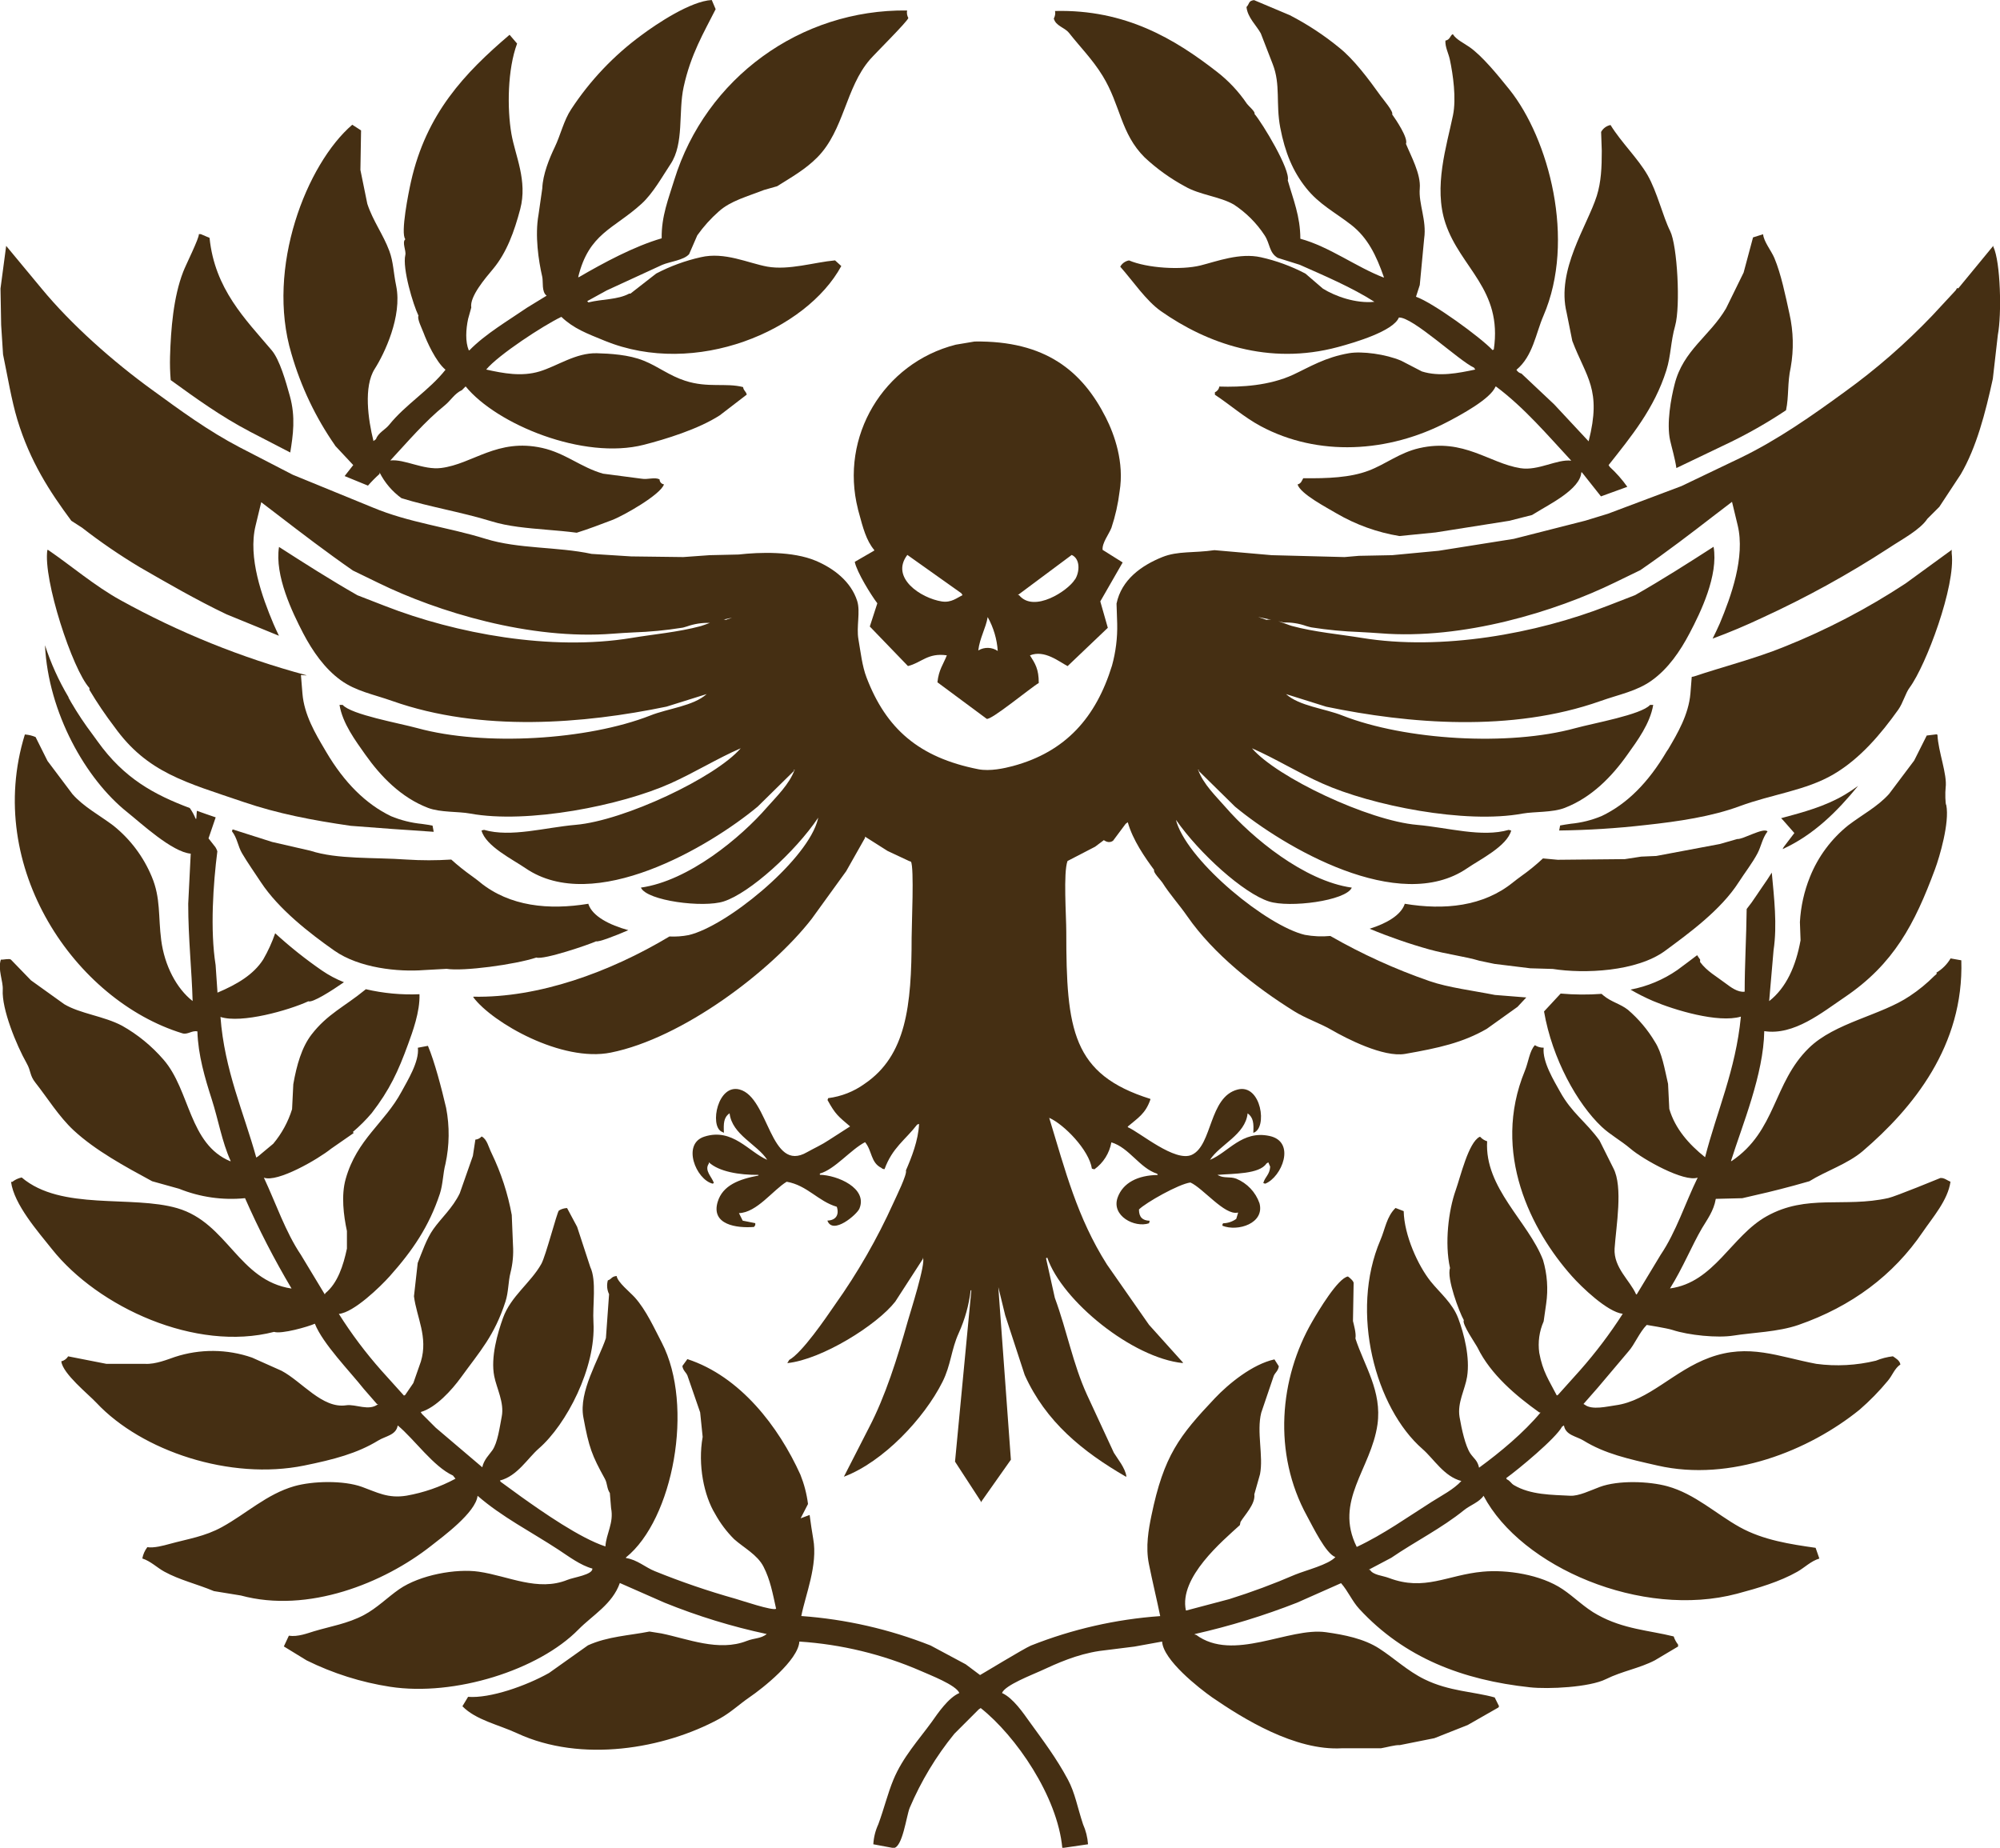
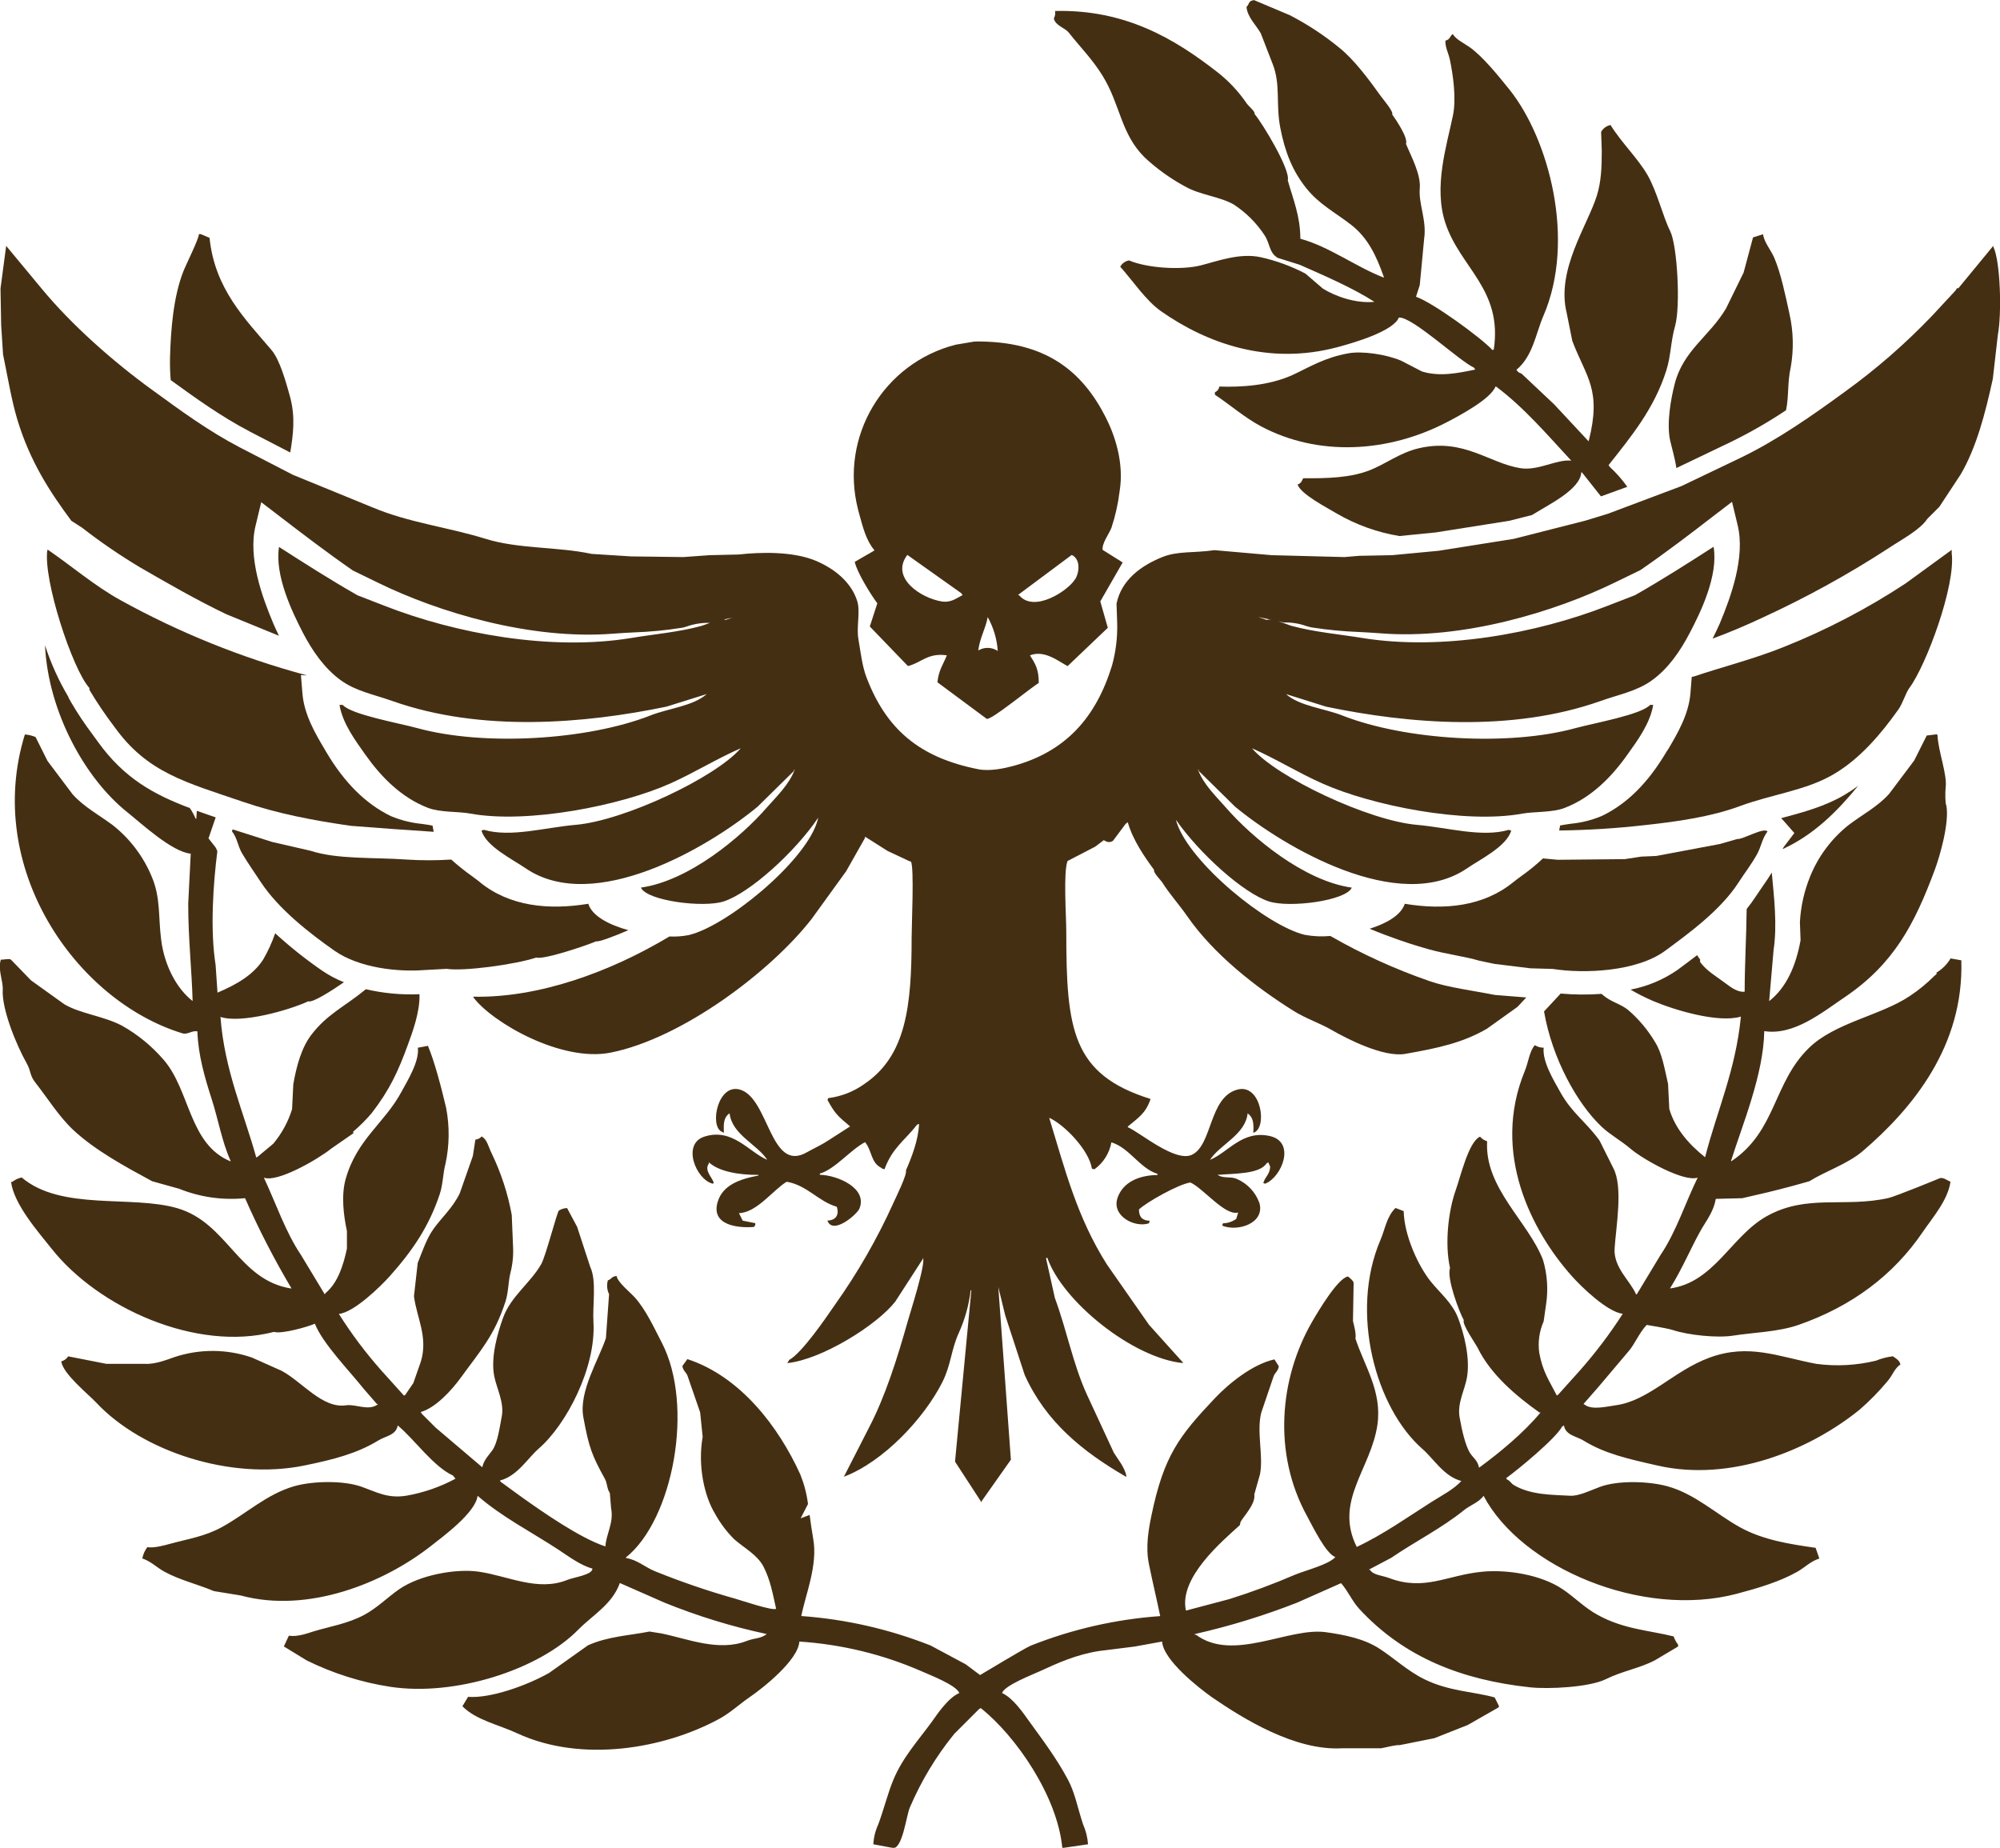
<svg xmlns="http://www.w3.org/2000/svg" id="Layer_2" data-name="Layer 2" viewBox="0 0 518.46 479">
  <g id="Layer_1-2" data-name="Layer 1">
    <g>
      <path d="M462.12,220.11c8.1-3.71,14.16-9.79,19.55-16.38-1.13.83-2.31,1.61-3.52,2.33-5.09,3-10.65,4.48-16.03,5.93l-.4.11c.18.16.35.34.51.52l2.92,3.33-2.69,3.53c-.14.2-.26.41-.35.64Z" style="fill: #452f13;" />
      <path d="M277.06,8.45c2.91,3.71,6.16,6.94,8.78,11.22,4.64,7.55,4.64,14.94,10.9,21.15,3.14,2.93,6.64,5.45,10.42,7.49,3.87,2.25,9.04,2.61,12.69,4.72,3.17,2.08,5.89,4.79,7.97,7.97,1.44,2.17,1.14,4.51,3.41,5.85l5.7,1.79c6.49,2.88,13.52,5.87,19.36,9.6-4.88.49-10.2-1.46-13.34-3.41l-4.55-3.91c-3.65-1.91-7.53-3.34-11.55-4.23-5.46-1.22-11.44,1.07-15.62,2.12-5.03,1.25-13.84.71-18.55-1.3-.97.17-1.8.77-2.28,1.62,3.37,3.81,6.7,8.83,10.58,11.55,11.84,8.3,27.83,14.14,45.88,9.28,4.38-1.18,14.31-4.11,15.77-7.64,3.48-.27,15.6,11.22,19.48,12.99l.32.49c-4.44.93-9.28,1.92-13.83.49l-5.37-2.78c-4-1.71-10.15-2.52-13.51-1.95-6.22,1.07-10.2,3.57-14.48,5.57-6.17,2.85-13.51,3.27-19.16,3.08-.09.66-.53,1.22-1.14,1.47v.65c3.94,2.59,7.56,5.83,11.87,8.14,14.84,7.95,33.09,6.95,48.49-1.14,3.09-1.62,11.13-5.89,12.37-9.11h.17c7.3,5.45,13.35,12.6,19.48,19.2-3.71-.45-8.55,2.69-13.18,1.95-8.08-1.28-14.68-7.83-26.2-5.2-5.14,1.17-8.71,4.17-13.18,5.85-4.73,1.79-10.58,2.03-16.92,1.95-.42.75-.53,1.34-1.47,1.62.77,2.49,7.69,6.05,10.08,7.49,5.03,2.94,10.56,4.93,16.31,5.88l9.37-.93,19.11-3.02,5.91-1.5c.35-.2.71-.42,1.05-.63,3.21-2.03,11.48-6.03,11.72-10.42h.17l4.93,6.22,6.83-2.48c-1.32-1.87-2.84-3.59-4.53-5.14l-.32-.49c5.92-7.5,11.86-14.68,14.97-24.57,1.21-3.83,1.09-7.34,2.28-11.55,1.42-5.06.57-20.85-1.3-24.57s-3.36-10.14-5.85-14.48-6.8-8.45-9.6-12.99c-1.04.21-1.93.86-2.44,1.79l.17,4.88c0,4.3-.15,8.06-1.3,11.72-2.46,7.76-10.53,19.18-7.81,30.26l1.47,7.32c3.61,9.5,7.68,12.54,4.23,26.03l-8.95-9.6-8.46-7.97c-.55-.13-1.02-.48-1.3-.97,4.29-3.59,4.98-9.34,6.99-13.99,8.5-19.68,1.35-45.96-8.79-58.64-3.19-3.97-7.14-8.8-10.42-11.07-1.54-1.06-3.41-1.94-4.23-3.26h-.17c-.59.42-.62,1.4-1.79,1.62-.12,1.62.8,3.29,1.14,4.88.83,3.87,1.72,10.11.82,14.48-1.64,7.95-5.1,18.55-1.95,27.99,3.88,11.61,14.84,17.13,12.53,32.71l-.32.17c-3.09-3.3-15.47-12.32-19.85-13.83l.98-3.04,1.14-12.06c.69-4.74-1.49-8.99-1.14-12.99.32-3.71-2.32-8.46-3.58-11.55.64-1.49-2.61-6.28-3.58-7.64.46-.64-2.45-4.04-2.93-4.72-3.18-4.44-6.96-9.5-10.74-12.53-3.98-3.27-8.29-6.1-12.86-8.46l-9.28-3.91c-1.52.19-1.15,1-1.95,1.79.28,2.74,2.61,4.8,3.71,6.84l3.09,7.97c2.09,5.34.76,10.2,1.95,16.44,1.24,6.49,3.27,11.34,6.67,15.62,3.4,4.29,7.42,6.26,11.72,9.6,4.29,3.34,6.49,7.9,8.46,13.51v.17c-7.23-2.78-14.09-8.02-21.64-10.08,0-5.81-1.86-10.2-3.26-15.13.76-2.72-6.58-14.84-8.63-17.24.35-.47-1.61-2.11-1.95-2.61-2.14-3.16-4.76-5.96-7.77-8.29-10.9-8.49-23.71-16.22-41.98-15.77.13.67.01,1.36-.32,1.95.5,1.96,2.81,2.3,3.91,3.7Z" style="fill: #452f13;" />
      <path d="M432.96,114.21c.34,1.56,1.28,4.75,1.61,7.12l14.28-6.84c4.89-2.4,9.61-5.12,14.14-8.14.77-3.56.32-7.1,1.22-11.13.81-4.59.7-9.29-.32-13.83-1.04-4.75-2.18-10.35-3.91-14.48-.8-1.91-2.78-4.3-2.93-6.19l-2.61.82-2.44,9.11-4.55,9.28c-4.19,7.17-11.13,10.85-13.34,19.68-.92,3.55-2.15,10.16-1.15,14.61Z" style="fill: #452f13;" />
-       <path d="M86.85,115.51l4.72,5.05-2.23,2.85,6.05,2.48c.94-1.07,1.94-2.09,3.01-3.04v-.37c1.33,2.64,3.27,4.92,5.67,6.66,3.63,1.13,7.36,1.99,11.22,2.89s8.06,1.86,12.22,3.14c4.16,1.29,9.14,1.73,14.27,2.16,2.54.21,5.14.43,7.73.77,3.21-1,6.17-2.16,9.1-3.26,2.93-1.09,12.69-6.63,13.51-9.28-.65-.08-1.14-.64-1.14-1.3-1.36-.64-2.98.13-4.72-.17l-9.93-1.3c-5.75-1.63-9.76-5.33-15.77-6.67-11.67-2.59-17.98,4.17-26.2,5.2-4.64.58-9.53-2.38-13.18-1.95,4.57-4.91,8.91-10.08,14.16-14.32,1.49-1.21,2.53-3.07,4.4-3.91l.97-.97c8.01,9.83,30.53,19.15,46.21,15.13,5.57-1.43,14.08-4.02,19.68-7.64l6.99-5.37c-.3-1.01-.74-.85-.97-1.95-4.47-1.15-9.09.28-14.97-1.62-4.21-1.36-7.02-3.71-10.74-5.2-3.87-1.6-8.91-1.86-12.2-1.95-5.51-.12-10.2,3.32-14.84,4.72-4.64,1.4-9.37.5-13.83-.49,3.14-3.79,14.73-11.38,19.48-13.66,3.25,3.08,6.59,4.29,11.22,6.19,23.59,9.66,52.28-2.65,61.35-19.36l-1.62-1.47c-5.37.48-11.95,2.62-17.57,1.62-5.05-.93-11.02-3.89-17.24-2.44-4.02.9-7.9,2.32-11.55,4.23l-6.67,5.2h-.32c-3.05,1.63-6.9,1.38-10.58,2.28l-.32-.32,5.05-2.78,14.38-6.62c2.04-.87,5.57-1.19,6.99-2.78l2.12-4.88c1.61-2.27,3.48-4.35,5.57-6.19,3.08-2.78,7.48-3.9,11.72-5.57l3.41-.97c3.71-2.34,7.3-4.34,10.42-7.49,6.93-7,7.31-18.07,13.66-25.38,1.27-1.47,9.68-9.8,9.93-10.74-.33-.59-.45-1.28-.32-1.95-27.63-.35-52.2,17.53-60.36,43.93-1.47,4.83-3.36,9.41-3.26,15.13-7.17,2.09-15.07,6.35-21.48,10.08h-.17c2.78-11.44,9.21-12.44,16.44-19.04,3-2.74,5.41-7.13,7.49-10.25,3.59-5.38,1.98-13.42,3.41-20.01,1.86-8.53,5.23-14.08,8.3-20.18l-1.01-2.37c-5.45.27-14.31,6.18-18.22,9.11-7.17,5.26-13.34,11.76-18.22,19.2-1.91,2.86-2.78,6.75-4.23,9.76-1.45,3.01-3.14,7.18-3.26,10.74l-.98,6.85c-.97,5.43,0,11.87.97,16.1.29,1.28-.22,3.9,1.14,4.88l-5.05,3.09c-4.91,3.37-10.84,6.83-14.97,11.07h-.17c-.93-2.24-.75-5.41-.17-8.14l.82-2.93c-.48-2.84,3.65-7.63,5.7-10.08,3.47-4.18,5.45-9.61,6.99-15.45,1.94-7.37-1.3-13.85-2.28-19.48-1.15-6.63-1.01-16.8,1.47-23.43l-1.95-2.28c-11.67,9.93-21.58,20.41-25.55,38.03-.63,2.78-2.78,13.47-1.47,14.97-.93.76.25,3,0,4.06-.83,3.46,2.04,12.99,3.41,15.77-.43.71.93,3.41,1.3,4.4.81,2.2,3.17,7.5,5.7,9.6-4.14,5.28-10.35,8.99-14.61,14.29-1.01,1.26-2.87,2.07-3.41,3.71l-.65.49c-1.4-5.57-2.6-14.12.32-18.71,2.5-3.91,7.16-13.63,5.57-21.48-.74-3.56-.71-6.21-1.79-9.11-1.58-4.27-4.21-7.69-5.7-12.2l-1.79-8.78.17-10.25-2.28-1.47c-11.78,10.1-22.47,37.04-15.77,59.37,2.45,8.5,6.27,16.54,11.33,23.79Z" style="fill: #452f13;" />
      <path d="M444.81,310.78l6.84-.17c4.81-1.09,8.4-1.92,13.34-3.26l4.06-1.14c4.21-2.64,9.86-4.43,13.83-7.81,12.99-11.13,26.25-27.3,25.55-49.46l-2.78-.49c-.9,1.53-2.18,2.81-3.71,3.71.4.25-.31.63-.49.82-1.94,1.94-4.06,3.69-6.35,5.2-7.42,5.04-19.48,6.9-26.2,13.51-9.28,9.06-8.43,21.51-20.01,29.29h-.17c2.94-9.36,8.45-22.44,8.63-33.68,7.69,1.2,15-4.85,20.83-8.78,12.76-8.62,18.16-18.98,23.43-33.19,1.2-3.23,3.8-12.06,2.93-16.6-.27-.22-.32-3.3-.17-4.55.45-3.47-1.91-9.28-2.12-13.66l-.17-.17-2.61.32-3.26,6.49-6.49,8.63c-2.97,3.33-6.99,5.4-10.58,8.14-4.41,3.53-7.84,8.14-9.94,13.38-1.51,3.74-2.39,7.69-2.61,11.72l.17,4.72c-1.22,6.73-3.71,12.3-8.14,15.77l1.14-13.18c.99-6.62.12-13.75-.46-20.13-.75,1.22-1.57,2.41-2.37,3.56-.61.93-1.2,1.73-1.72,2.53-.75,1.16-1.56,2.27-2.42,3.34-.08,7.18-.52,14.57-.52,21.43-1.76.26-3.71-1.23-4.88-2.11-2.44-1.86-4.85-3.13-6.67-5.57v-.65c-.28-.37-.53-.75-.77-1.13-1.64,1.26-3.23,2.44-4.69,3.52l-.43.32c-3.65,2.53-7.79,4.26-12.15,5.09,1.88,1.1,3.83,2.08,5.83,2.94,5.47,2.33,16.9,5.8,22.78,4.06-1.34,13.91-6.28,24.65-9.28,36.45-4.23-3.37-7.78-7.42-9.28-12.53l-.32-6.49c-.93-4.03-1.55-8.01-3.41-10.9-1.86-3.13-4.23-5.93-6.99-8.3-2-1.57-4.28-1.99-6.35-3.71l-.48-.42c-3.53.26-7.08.23-10.61-.08l-4.31,4.64c2.12,12.31,8.65,23.96,14.93,29.88,2.22,2.1,4.93,3.53,7.49,5.7,3.24,2.78,13.91,8.75,17.41,7.49-3.23,6.59-5.57,14.06-9.6,20.01l-6.19,10.25h-.18c-1.54-3.56-5.86-6.91-5.57-11.87.39-5.82,2.24-15.95-.32-20.83l-3.58-7.16c-3.57-4.94-7.19-7.13-10.25-12.69-1.5-2.72-4.64-7.78-4.23-11.39-.81.02-1.61-.21-2.28-.65-1.4,1.48-1.66,4.38-2.61,6.67-8.74,21.22,1.72,41.46,12.2,53.21,2.47,2.78,9.18,9.28,13.18,9.76-3.31,5.16-7.01,10.05-11.07,14.65l-5.7,6.35-.32.17c-2-3.91-3.65-6.14-4.55-11.07-.38-2.77.01-5.58,1.14-8.14l.65-4.55c.56-3.81.28-7.7-.82-11.39-3.82-9.94-15.19-18.65-14.48-30.75-.69-.21-1.31-.61-1.79-1.14h-.17c-2.89,1.47-4.94,10.32-6.19,13.83-1.86,5.22-2.91,13.74-1.47,20.18-.93,2.6,2.4,11.44,3.58,13.51-.6.93,3.16,6.29,3.58,7.16,3.37,6.91,9.98,12.48,16,16.76h.32c-4.36,5.23-10.43,10.29-15.95,14.32-.42-1.95-1.39-2.39-2.28-3.71-1.28-1.95-2.23-6.22-2.78-9.43-.62-3.71,1.43-7.14,1.95-10.42.8-5.01-.78-11.13-2.28-15.13-1.5-4-4.75-6.6-7.16-9.6-3.27-4.09-6.86-11.94-6.99-18.22l-2.12-.82c-2.31,2.24-2.68,5.44-3.91,8.3-8.03,18.73-1.24,43.6,10.9,54.18,2.98,2.6,5.57,7.12,10.08,8.3-1.99,2.18-5.1,3.76-7.64,5.37-6.3,3.98-12.47,8.43-19.48,11.72-5.95-11.93,3.71-20.17,5.37-31.73,1.21-8.62-3.39-15.19-5.7-22.26v-.17c.22-1.18-.44-3.5-.65-4.4l.17-9.76c.11-.5-.93-1.41-1.47-1.79-2.62.43-7.68,8.96-9.28,11.72-8.44,14.59-10.31,34.08-1.3,50.44,1.5,2.74,4.85,9.71,7.32,10.58-1.79,1.97-7.6,3.4-10.42,4.55-5.58,2.41-11.28,4.53-17.09,6.35l-11.07,2.93h-.17c-1.86-8.55,9.52-18.03,13.99-22.12l.17-.82c.97-1.69,3.92-4.64,3.58-7.16l1.47-5.2c.93-4.69-.93-11.01.32-15.95l3.26-9.6c.4-.85,1.12-1.24,1.3-2.44l-1.14-1.79c-5.73,1.27-11.88,6.31-15.45,10.08-9.2,9.74-13.22,14.84-16.44,30.43-.72,3.51-1.56,8.05-.65,12.53.93,4.64,2.09,9.39,2.93,13.51-11.5.81-22.8,3.39-33.52,7.64-1.73.71-13.11,7.65-13.18,7.64l-3.71-2.78-9.11-4.88c-10.72-4.24-22.02-6.81-33.52-7.64,1.06-5.46,4.33-13.17,3.09-20.01-.35-1.97-.64-4.08-.93-6.19l-2.33.87,1.91-3.71c-.33-2.61-1-5.17-1.98-7.62-5.65-12.47-15.58-25.45-29.29-29.94l-1.3,1.79c.18,1.2.93,1.59,1.3,2.44l3.31,9.58.65,6.35c-1.3,7.28.35,15.28,3.26,20.01,1.31,2.38,2.96,4.57,4.88,6.49,2.52,2.25,6.05,4.04,7.64,7.16,1.75,3.42,2.34,6.77,3.26,10.9-.93.58-8.86-2.12-10.58-2.61-7.08-1.99-14.03-4.37-20.84-7.13-2.39-.93-4.64-3.02-7.49-3.41v-.17c12.2-9.81,17.76-39.3,9.28-55.66-1.94-3.71-4.06-8.45-6.99-11.72-1.24-1.38-4.48-3.94-4.72-5.57-1.45.17-1.16.75-2.28,1.14-.33,1.19-.22,2.47.32,3.58l-.82,11.39c-1.86,5.61-7.08,13.84-5.85,20.5,1.46,7.94,2.24,9.91,5.57,15.95.7,1.27.48,2.49,1.3,3.71l.32,3.91c.76,3.85-1.27,6.58-1.47,9.93-6.56-2.14-16.28-8.93-21.8-12.86l-5.37-3.91-.17-.32c4.52-1.16,7.12-5.71,10.08-8.3,7.15-6.2,14.84-20.97,14.16-32.71-.27-4.41.86-10.79-.82-14.32l-3.41-10.42-2.61-4.88c-.75.03-1.48.25-2.12.65-.49.44-3.4,11.77-4.55,13.83-2.78,4.94-7.89,8.35-9.93,13.99-1.41,3.94-3.25,10.2-2.28,15.13.62,3.14,2.64,6.83,1.95,10.42-.55,2.85-1.06,6.81-2.44,8.78-.76,1.09-2.2,2.43-2.61,4.4l-12.06-10.25-3.58-3.58-.32-.49c3.91-1.1,8.08-5.72,10.42-8.95,4.94-6.82,8.65-10.76,11.55-19.68.8-2.45.7-5.17,1.3-7.49.59-2.34.81-4.75.65-7.16l-.32-7.81c-1.01-5.53-2.76-10.89-5.2-15.95-.87-1.75-1.18-3.65-2.61-4.4-.41.47-1,.77-1.62.82l-.65,4.23-3.4,9.69c-1.86,3.84-4.79,6.38-6.84,9.28-1.79,2.52-2.96,6.05-4.06,8.78l-.97,8.63c.69,5.47,3.71,10.56,1.79,16.92l-1.95,5.57-2.11,3.09-.32.17-5.85-6.49c-4.07-4.59-7.76-9.5-11.03-14.69,3.89-.36,10.78-7.08,13.18-9.76,5.96-6.68,10.2-12.93,12.99-21.34.83-2.5.81-5.36,1.47-7.81,1.03-4.77,1.09-9.69.17-14.48-1.18-5.07-3.01-12.06-4.72-16.1l-2.61.49c.43,3.59-2.78,8.68-4.23,11.39-4.37,8.14-11.57,12.31-14.48,22.62-1.21,4.27-.54,9.5.32,13.51v4.55c-.93,4.38-2.4,8.95-5.57,11.55l-.17.32-6.19-10.25c-4-5.93-6.49-13.4-9.6-20.01,3.51,1.35,14.11-4.83,17.41-7.49l5.85-4.06-.17-.32c1.76-1.49,3.39-3.12,4.88-4.88,4.64-6.01,6.86-10.82,9.43-17.89,1.1-3.03,3.1-8.35,2.94-12.91-4.68.2-9.36-.24-13.91-1.3l-.25.21c-5.23,4.29-9.73,6.22-13.83,11.55-2.54,3.3-3.85,7.92-4.72,12.86l-.32,6.49c-1.02,3.28-2.68,6.32-4.88,8.95l-3.91,3.26-.49.32c-3.21-11.62-8.25-22.63-9.28-36.45,5.44,1.77,17.72-1.73,22.78-4.06,1.03.46,5.96-2.67,9.23-4.94-2-.79-3.9-1.8-5.67-3.01-4.27-2.94-8.34-6.18-12.16-9.68-.81,2.35-1.84,4.61-3.08,6.76-2.53,3.98-6.82,6.49-11.87,8.63l-.49-7.16c-1.45-9.1-.62-21.11.45-29.48-.12-.37-.28-.73-.49-1.06l-1.8-2.29,1.86-5.45c-1.67-.57-3.29-1.12-4.88-1.7-.06.7-.12,1.38-.15,2.07h-.16c-.4-.98-.91-1.92-1.52-2.78-9.28-3.49-17.04-7.7-23.87-17.24l-1.3-1.79c-2.02-2.67-3.88-5.45-5.57-8.35l-.69-1.23v-.12c-2.53-4.25-4.58-8.78-6.11-13.48.85,17.52,10.58,34.73,21.34,43.29,3.58,2.86,11.6,10.32,16.44,10.74l-.65,12.99c0,9.01.93,17.31,1.14,25.22-4.18-3.26-7.28-9.2-8.14-15.77-.8-6.18-.11-10.91-2.44-16.44-2.15-5.19-5.58-9.76-9.97-13.27-3.6-2.72-7.62-4.8-10.58-8.14l-6.49-8.63-3.09-6.19c-.83-.35-1.71-.57-2.61-.65h-.17c-10.67,34.5,13.14,68.96,40.82,77.45,1.38.43,2.5-.81,3.91-.49.18,6.12,1.96,12.12,3.71,17.57,1.75,5.45,2.63,10.96,4.88,15.95v.17c-10.83-4.46-10.42-18.4-17.39-26.39-3.05-3.52-6.68-6.5-10.74-8.78-4.74-2.51-10.83-3.1-14.97-5.57l-8.63-6.19-5.2-5.37c-.43-.35-1.92.06-2.61,0-.85,2.55.62,5.57.49,7.81-.3,5.02,3.56,14.39,6.19,19.04,1.2,2.12.73,3.09,2.28,5.05,3.06,3.87,6.09,8.81,9.93,12.37,5.63,5.21,13.26,9.35,20.33,13.18l6.99,1.95c5.42,2.18,11.28,3.02,17.09,2.44,3.54,8.05,7.57,15.87,12.06,23.43-13.81-2.09-16.52-17-29.61-20.83-11.84-3.45-30.11.75-40.35-7.97-.89.19-1.72.58-2.44,1.14h-.32c.78,5.87,6.99,12.9,10.58,17.41,11.99,15.1,37.31,26.73,57.6,21.48,1.92.64,8.88-1.35,10.58-2.12,2.03,5.17,9.07,12.34,12.69,16.92l3.41,3.91h.32c-2.41,1.94-5.81-.05-8.3.32-6.17.93-11.44-6.13-16.76-8.95l-7.64-3.41c-6.47-2.25-13.5-2.3-20.01-.17-1.86.64-5,1.92-7.64,1.79h-10.09l-9.93-1.95c-.4.65-1.05,1.12-1.79,1.3.43,3.26,6.99,8.47,9.11,10.74,11.79,12.57,34.74,20.16,53.86,16.27,7.66-1.56,13.72-3.14,19.2-6.49,1.86-1.16,4.64-1.36,5.05-3.91,4.36,3.63,9.22,10.66,14.32,12.99l.65.82c-3.97,2.14-8.25,3.62-12.69,4.4-4.82.79-7.65-.88-11.55-2.28-4.79-1.73-12.79-1.54-17.57-.17-7.11,2.05-12.41,7.12-18.71,10.58-4.49,2.47-8.7,3.04-13.66,4.4-1.5.41-3.98,1.09-5.7.82-.66.86-1.1,1.87-1.3,2.93,2.16.69,3.83,2.39,5.7,3.41,3.99,2.19,8.53,3.23,12.86,5.05l6.99,1.14c17.4,4.71,37.05-3.22,49.3-12.86,3.03-2.38,11.58-8.64,12.06-12.99,6.32,5.5,13.8,9.28,20.99,13.99,2.52,1.65,5.67,4.05,8.78,4.88.06,1.62-4.84,2.25-6.49,2.93-7.67,3.1-15.27-1-22.94-2.12-5.92-.86-15.27.82-20.67,4.55-3.01,2.09-5.76,4.89-9.11,6.67-4.23,2.25-8.74,2.95-12.99,4.23-1.63.49-4.17,1.5-6.49,1.14l-1.3,2.78,5.91,3.62c6.82,3.37,14.12,5.68,21.64,6.84,16.7,2.57,38.52-4.35,48.81-14.84,3.71-3.76,8.8-6.56,10.74-12.06l11.57,5.09c8.59,3.48,17.46,6.21,26.52,8.14-1.61,1.25-3.17.99-5.2,1.79-7.27,2.84-15.3-.56-22.12-1.95l-3.09-.49c-5.23,1.04-10.82,1.25-15.95,3.58l-10.08,7.16c-6.02,3.38-15.28,6.62-20.99,6.19l-1.47,2.44c3.52,3.59,9.28,4.73,14.16,6.99,16.7,7.76,38.14,4.04,52.39-3.71,2.99-1.63,5.11-3.71,7.81-5.57,3.5-2.38,12.68-9.64,12.99-14.48,10.88.71,21.55,3.29,31.54,7.64,2.17.98,9.09,3.6,9.93,5.7-2.86,1.22-5.57,5.24-7.16,7.49-3.36,4.64-7.5,9.12-9.93,14.97-1.51,3.65-2.32,7.2-3.91,11.55-.76,1.64-1.2,3.4-1.3,5.2l5.2.97c2.37,0,3.36-8.29,4.23-10.42,2.94-6.91,6.83-13.37,11.57-19.19l6.35-6.35.49-.32c9.11,7.21,19.92,22.91,21.15,36.28l6.67-.97c-.13-1.8-.57-3.56-1.3-5.2-1.44-4.34-2.07-8.12-3.91-11.55-3.04-5.69-6.49-10.2-9.93-14.97-1.63-2.27-4.29-6.22-7.16-7.49.71-2.01,7.86-4.74,9.93-5.7,4.46-2.06,9.4-4.3,15.3-5.2l9.11-1.14,7.16-1.3c.31,4.82,9.55,12.06,12.99,14.48,7.92,5.43,21.47,13.91,33.68,13.18h10.08c1.57-.26,3.58-.88,4.88-.82l8.95-1.79,8.63-3.41,7.97-4.55.17-.32-1.13-2.28c-5.27-1.51-11.82-1.56-18.22-4.72-4.38-2.15-7.79-5.43-11.72-7.97s-9.01-3.56-13.83-4.23c-9.63-1.35-24.05,7.85-33.68.65h-.29v-.17c9.03-2.04,17.9-4.76,26.52-8.14l11.39-5.05c1.86,2.12,2.85,4.64,4.72,6.67,11.71,12.69,26.79,18.45,44.26,20.33,4.78.52,15.42,0,19.68-2.12,4.27-2.11,8.65-2.78,12.69-4.88l6.02-3.58v-.49c-.5-.63-.89-1.35-1.14-2.12-6.33-1.58-12.99-1.86-19.68-5.57-3.35-1.8-6.08-4.64-9.11-6.67-5.69-3.83-14.49-5.12-20.67-4.55-9.28.84-15.05,5.17-24.41,1.62-1.66-.63-4.04-.71-4.88-2.12h-.32l5.85-3.09c6.23-4.26,13.11-7.69,18.88-12.37,1.58-1.28,3.91-2.03,5.05-3.71,9.75,18.48,40.99,31.95,65.73,25.38,5.45-1.45,11.07-3.11,15.62-5.7,1.86-1.05,3.54-2.78,5.7-3.41l-.97-2.78c-6.49-.93-13.56-1.97-19.68-5.37s-11.6-8.61-18.71-10.58c-4.81-1.33-12.79-1.61-17.57.17-2.48.93-5.44,2.39-7.64,2.28-4.75-.25-10.32-.19-14.65-2.78-.69-.41-.93-1.1-1.79-1.47l-.17-.32c3.13-2.25,12.86-10.29,14.48-13.34l.49-.32c.41,2.54,3.18,2.78,5.05,3.91,5.57,3.43,11.53,4.75,19.2,6.49,18.97,4.34,39.34-3.91,52.39-14.48,2.64-2.29,5.09-4.79,7.32-7.49,1.18-1.37,1.73-3.21,3.26-4.23-.2-1.08-1.22-1.6-1.95-2.12-1.51.18-2.99.56-4.4,1.14-5.06,1.23-10.3,1.51-15.45.82-9.87-1.86-17.45-5.36-27.66-1.62-9.33,3.41-15.77,11.22-24.41,12.37-2.06.27-6.09,1.32-7.97-.17l-.32-.17,3.71-4.23,7.97-9.43c1.55-1.71,2.83-4.94,4.72-6.84,0,0,5.28.84,6.67,1.3,4.22,1.39,11.66,2.12,15.77,1.47,4.9-.79,11.6-.93,16.92-2.78,13.73-4.78,24.57-12.85,32.22-24.12,2.56-3.76,6.49-8.21,7.16-12.99-.85-.34-1.62-1.05-2.61-.97,0,0-11.69,4.81-13.51,5.2-11.47,2.55-21.11-1.12-31.54,4.72-9.16,5.12-13.57,17.16-25.05,18.71,3.34-5.33,5.67-11.13,8.3-15.62,1.34-2.24,3.05-4.51,3.56-7.55Z" style="fill: #452f13;" />
      <path d="M64.63,111.81l10.61,5.49c.73-4.47,1.42-9.18-.1-14.64-1.01-3.63-2.61-9.39-4.72-11.87-6.81-8.04-14.75-15.84-16.1-29.13l-2.28-.97h-.49c.13,1-3.4,8.01-4.06,9.76-2.55,6.57-3.2,14.92-3.41,21.96-.06,2.04,0,4.09.17,6.12,6.48,4.7,13.2,9.53,20.4,13.28Z" style="fill: #452f13;" />
      <path d="M222.4,132c.1.38.2.76.31,1.13.93,3.46,1.86,7.04,3.91,9.43v.17l-5.04,2.92c.51,2.62,4.25,8.65,5.85,10.74l-1.95,6.02,9.89,10.25c3.54-.87,5.11-3.49,10.08-2.78-.93,2.37-2.09,3.71-2.44,6.99l12.76,9.46c1.01.56,11.43-8.08,13.51-9.28,0-3.65-.93-5.02-2.28-7.16,3.78-1.53,7.58,1.67,9.76,2.78l10.42-9.93-1.95-6.84,5.8-10.1-5.2-3.26c-.19-1.76,1.62-4.03,2.28-5.7,1.02-3.06,1.73-6.23,2.12-9.43,1.25-7.52-1.32-14.75-3.58-19.2-6.09-11.99-15.6-19.94-34.01-19.68l-4.88.82c-18.77,4.77-30.13,23.86-25.35,42.63ZM277.83,143.86c2.26,1.04,2.07,4.42.85,6.36h-.04c-1.73,2.88-10.63,8.78-14.48,4.05h-.32l13.99-10.42ZM256.04,159.97c1.51,2.7,2.4,5.7,2.61,8.78-1.5-1.01-3.46-1.07-5.02-.15h-.03c.4-3.29,1.93-5.67,2.44-8.64ZM235.21,143.85l13.99,9.93.32.49c-1.38.67-2.91,2.02-5.33,1.65h-.03c-5.47-.86-13.45-6.17-8.95-12.07Z" style="fill: #452f13;" />
      <path d="M399.99,222.52c-1.75,1.64-3.61,3.16-5.57,4.55-.82.6-1.6,1.18-2.17,1.64-7.69,6.27-17.82,7.29-28.12,5.57v.11c-1.01,2.88-4.7,4.99-9.08,6.37,5.04,2.1,10.2,3.89,15.46,5.36,4.58,1.27,9.28,1.81,12.99,2.93l3.91.82,9.28,1.14,5.85.17c8.11,1.28,21.75.72,29.13-4.72,6.21-4.58,14.45-10.58,19.04-17.74,1.59-2.48,3.56-4.99,4.88-7.49.98-1.86,1.24-3.91,2.61-5.7-1.03-1.12-6.38,2.12-7.85,1.97l-4.55,1.3-16.44,3.09-3.91.17-4.23.65-17.41.17-3.81-.35Z" style="fill: #452f13;" />
      <path d="M79.35,175.02c-16.79-4.52-32.97-11.06-48.19-19.48-6.69-3.71-12.55-8.78-18.71-12.99h-.17c-1.17,7.57,6.49,30.99,10.9,35.8v.49c1.98,3.32,4.15,6.53,6.49,9.6,8.54,11.92,18.55,14.37,33.52,19.48,8.83,3,17.65,4.7,27.73,6.16l10.87.82,10.64.73-.3-1.6c-.8-.17-1.76-.31-2.78-.45-2.75-.27-5.45-.95-8.01-2.01-6.49-3.15-12.06-8.63-16.81-16.7l-.41-.7c-2.35-3.97-5.28-8.91-5.72-14.41l-.39-4.78,1.42.12-.08-.09Z" style="fill: #452f13;" />
      <path d="M124.42,228.69c-.58-.47-1.35-1.04-2.17-1.64-1.84-1.31-3.6-2.72-5.27-4.23-3.86.25-7.73.25-11.6,0-8.6-.61-17.88,0-24.9-2.28l-9.93-2.28-10.25-3.26-.17.49c1.39,1.77,1.54,3.89,2.61,5.7,1.46,2.48,3.24,5,4.88,7.49,4.64,7.04,12.71,13.3,19.04,17.74,6.49,4.56,16.62,5.57,23.27,5.05l5.85-.32c4.31.69,17.63-1.08,23.27-2.93,1.83.68,13.76-3.39,15.48-4.21.58.27,4.81-1.35,8.35-2.88-4.92-1.36-9.28-3.6-10.34-6.74v-.11c-10.29,1.7-20.41.69-28.12-5.57Z" style="fill: #452f13;" />
      <path d="M516.73,64.03v-.32l-9.11,11.07c-.3-.37-.47.28-.65.49l-6.02,6.49c-6.97,7.3-14.59,13.95-22.78,19.85-8.35,6.09-17.32,12.41-27.01,17.09l-15.3,7.32-19.04,7.16-5.85,1.79-18.55,4.72-19.48,3.09-12.06,1.14-8.63.17-3.71.32-18.88-.49-14.84-1.3c-5.41.79-9.46.16-13.51,1.79-5.38,2.17-10.58,5.83-11.87,12.06l.17,5.2c.09,3.68-.37,7.35-1.35,10.89-4.12,13.34-11.91,22.32-25.71,26.03-2.19.58-5.91,1.41-8.95.82-15.44-3.04-23.9-10.54-28.96-23.76-1.15-2.99-1.51-6.49-2.11-9.93-.57-3.24.56-7.15-.32-9.93-1.6-5.03-6.07-8.45-10.74-10.42-5.97-2.51-14.52-2.24-20.01-1.62l-7.49.17-6.84.49-13.51-.17-10.25-.65c-8.94-1.91-18.9-1.24-27.5-3.91-9.94-3.08-19.79-4.15-29.29-8.14l-20.67-8.46-13.78-7.12c-8.13-4.24-15.39-9.57-22.62-14.84-10.2-7.37-21.08-17.02-28.76-26.35L1.6,63.74l-1.47,11.07.17,9.43.49,7.64c1.23,5.92,2.16,11.73,3.71,16.92,3.3,10.83,8.35,18.6,13.99,26.2l2.78,1.79c4.78,3.72,9.78,7.14,14.97,10.25,6.98,4.03,14.84,8.57,22.46,12.2l13.61,5.57c-.49-.98-.93-2-1.42-3.09-2.95-6.98-6.65-17.21-4.64-25.44l1.47-6.09,4.97,3.8c5.33,4.09,11.96,9.17,18.8,13.91l6.63,3.22c15.31,7.5,39.3,14.84,60.78,13.15,1.71-.14,3.47-.23,5.33-.33,4.19-.14,8.36-.54,12.5-1.2.24,0,.82-.2,1.32-.34,1.89-.67,3.89-.99,5.9-.93.06-.02.12-.03.17-.04-.97.35-1.87.71-2.45.87-5.84,1.58-12.58,2.16-18.06,3.09-20.78,3.41-45.37-1.11-63.79-8.3l-7.16-2.78c-7.11-4.06-13.75-8.3-20.33-12.53-1.17,7.44,3.47,16.99,6.25,22.36,2.47,4.71,5.6,9.19,9.76,12.2,3.91,2.84,8.51,3.66,13.34,5.37,23.12,8.17,49.77,5.89,71.1,1.47l10.42-3.26c-3.52,3.14-10.01,3.71-14.65,5.57-16.25,6.36-43.03,8.01-60.36,3.26-4.69-1.29-17.1-3.48-19.36-6.02h-.82c.8,4.81,4.11,9.23,6.67,12.86,4.04,5.71,9.29,11.15,16.27,13.83,3.21,1.23,7.83.9,10.9,1.47,14.94,2.76,39.22-2.1,51.95-7.81,6.28-2.82,12.18-6.49,18.22-9.11-6.51,7.56-30.2,18.77-42.79,19.85-7.99.69-16.76,3.32-23.76,1.3l-.65.17c1.11,4.08,8.05,7.47,11.39,9.76,17.75,12.18,47.67-5.54,60.2-15.95l9.43-9.28v-.32h.17c-1.35,3.76-4.71,6.98-7.16,9.76-6.79,7.84-20.32,19.09-32.71,20.83,1.53,3.44,16.22,5.3,21.48,3.58,6.71-2.16,18.5-12.8,24.49-21.71-.1.47-.23.94-.39,1.4-3.52,10.45-23.38,26.72-33.19,29.04-1.64.32-3.32.44-4.99.36-15.49,9.28-33.95,15.96-50.83,15.61v.17c4.94,6.58,22.92,16.89,35.63,14.32,18.55-3.71,41.53-21.09,52.07-34.66l8.95-12.37,4.88-8.63v-.32l5.85,3.71,5.57,2.61.49.17c.86,1.52.17,16.43.17,19.68,0,17.77-1.43,30.61-12.2,37.91-2.79,2.01-6.03,3.28-9.43,3.71l-.17.49c2.07,3.78,2.78,4.21,5.85,6.84l-5.57,3.58c-1.67,1.13-3.71,2.05-5.57,3.09-9.65,5.62-9.84-14.19-17.5-16.24-5.65-1.51-7.79,9.28-4.72,10.9l.65.32c-.11-2.37-.09-3.98,1.47-5.05.64,5.57,7.18,8.04,9.76,12.06-4.71-1.97-9-8.35-16.27-6.02-5.94,1.86-2.21,11.13,2.12,12.2l.32-.17c-.5-1.58-2.57-3.25-1.3-5.05v-.32c2.59,2.42,7.89,3.31,12.86,3.26v.17c-4.93.93-9.28,2.48-10.58,6.84-1.77,5.92,4.9,6.85,9.43,6.49l.32-.49v-.49l-3.26-.65-.97-1.95c4.64-.14,8.78-5.96,12.37-8.14,5.35.93,8.12,5.06,12.99,6.49.68,2.03-.2,3.52-2.44,3.58,1.4,3.84,7.68-1.6,8.3-3.09,2.22-5.33-5.74-8.69-10.25-8.78v-.32c3.87-1.07,7.98-6.2,11.72-8.14,1.86,2.26,1.44,5.31,4.23,6.67.21.22.51.34.82.32,2.04-5.57,5.32-7.5,8.46-11.55l.49-.17c-.19,4.29-1.98,8.77-3.41,12.06.4.93-2.56,6.9-3.26,8.46-4.18,9.25-9.25,18.08-15.13,26.35-2.43,3.53-8.47,12.41-11.87,14.32l-.49.82c8.98-.93,23.28-9.89,27.99-15.95l7.16-11.07v-.32c.86,1.32-3.31,14.31-3.91,16.44-2.72,9.64-5.83,19.54-10.08,27.66l-6.49,12.69c10.2-3.84,20.81-15.12,25.55-24.57,2.22-4.42,2.25-8.35,4.23-12.69,1.59-3.51,2.63-7.24,3.09-11.07h.17l-4.23,44.42,6.67,10.25v.32l7.81-11.07-3.26-44.74,1.79,7.32,5.05,15.45c5.47,12.15,14.99,19.85,26.2,26.35h.17c-.28-2.24-2.36-4.69-3.26-6.19l-7-15.11c-3.63-8-5.07-16.23-8.3-25.05l-2.28-10.25.32-.17c3.85,11.24,22.07,26.02,35.15,27.34v-.17l-8.78-9.76-10.9-15.62c-7.72-12.19-10.78-24.28-14.97-38.03,3.87,1.71,10.34,8.35,11.07,13.18l.65.17c2.32-1.67,3.9-4.18,4.4-6.99,4.64,1.38,7.31,6.68,11.87,8.14l.17.32c-5.18.06-9.05,2.02-10.42,5.85-1.69,4.75,4.42,7.93,8.14,6.67l.17-.65c-1.86-.07-2.78-.93-2.78-2.93,1.76-1.76,10.34-6.62,13.34-6.99,3.29,1.48,8.83,8.52,12.2,7.81h.17l-.49,1.62c-.99.72-2.19,1.12-3.41,1.14l-.17.32v.32c4.02,1.6,11.01-.64,9.6-5.85-1.01-2.88-3.2-5.18-6.02-6.35-1.63-.6-3.09-.06-4.55-.82l-.32-.17c4.19-.35,10.86-.16,12.69-2.93l.49-.32.49,1.14c-.14,2.1-1.32,2.56-1.79,4.23l.49.17c4.3-1.68,8.06-10.87,1.14-12.37-7.13-1.54-10.69,4.25-15.45,6.19,2.54-3.97,9.18-6.49,9.76-12.06,1.52,1.1,1.6,2.64,1.47,5.05,3.77-1.07,2.1-12.81-4.06-11.22-7.48,1.92-6.49,14.41-11.87,16.92-4.35,2.01-13.42-5.79-16.6-7.16v-.17c2.63-2.24,4.58-3.31,5.85-6.99v-.17c-20.25-6.35-21.8-17.86-21.8-43.28,0-4.2-.8-15.37.32-18.39l7.16-3.71,2.26-1.7c.67.48,1.55.76,2.39.15l3.27-4.39.54-.4c1.31,4.64,4.45,9.14,6.84,12.37-.39.54,1.75,2.67,2.12,3.26,1.94,3.08,4.36,5.7,6.49,8.78,6.84,9.84,17.7,18.36,27.66,24.57,3.08,1.92,6.88,3.19,9.76,4.88,3.71,2.15,13.41,7.17,19.04,6.19,8.67-1.52,14.9-2.89,21.15-6.49l7.97-5.7,2.28-2.44-8.14-.65c-5.47-1.09-12.15-1.92-16.92-3.58-8.93-3.09-17.55-7.01-25.74-11.71-2.21.21-4.43.11-6.61-.29-9.81-2.33-29.68-18.55-33.19-29.04-.08-.25-.14-.51-.21-.77,6.11,8.78,17.53,19.04,24.1,21.15,5.25,1.72,19.94-.14,21.48-3.58-12.39-1.73-25.92-13.01-32.71-20.83-2.45-2.81-5.82-6-7.16-9.76h.17v.32l9.43,9.28c12.53,10.38,42.47,28.13,60.2,15.95,3.34-2.29,10.28-5.68,11.39-9.76l-.65-.17c-6.99,2.02-15.74-.6-23.76-1.3-12.59-1.09-36.3-12.29-42.79-19.85,6.03,2.62,11.94,6.33,18.22,9.11,12.76,5.71,37.04,10.59,51.95,7.81,3.07-.54,7.69-.23,10.9-1.47,6.99-2.7,12.24-8.12,16.27-13.83,2.56-3.58,5.87-8.05,6.67-12.86h-.82c-2.25,2.54-14.67,4.73-19.36,6.02-17.32,4.75-44.1,3.11-60.36-3.26-4.66-1.86-11.17-2.45-14.65-5.57l10.42,3.27c21.32,4.42,47.99,6.71,71.1-1.47,4.83-1.72,9.42-2.53,13.34-5.37,4.19-3.01,7.28-7.48,9.76-12.2,2.87-5.44,7.5-14.99,6.22-22.42-6.58,4.23-13.22,8.48-20.33,12.53l-7.16,2.78c-18.41,7.19-43.01,11.72-63.79,8.3-5.48-.9-12.22-1.5-18.06-3.09-.79-.22-2.17-.8-3.5-1.23.46.12.93.22,1.39.34,2.01-.06,4.01.25,5.9.93.51.14,1.08.31,1.32.34,4.14.65,8.32,1.05,12.5,1.2,1.86.1,3.63.2,5.33.33,21.47,1.73,45.45-5.67,60.78-13.15l6.63-3.22c6.85-4.71,13.47-9.79,18.8-13.91l4.97-3.8,1.47,6.09c1.98,8.23-1.72,18.46-4.64,25.44-.62,1.39-1.24,2.7-1.86,3.93,4.37-1.61,8.68-3.43,12.93-5.44,11.31-5.19,22.23-11.2,32.67-17.99,3.46-2.31,8.14-4.72,10.08-7.64l3.09-3.09,5.57-8.46c4.06-6.98,6.36-15.82,8.3-24.73l1.3-11.39c1.03-5.29.71-18.93-1.16-22.83ZM187.6,160.59c.72-.16,1.45-.31,2.17-.46-.53.19-1.06.36-1.59.55-.16-.06-.36-.09-.59-.09ZM328.35,160.7c-.73-.27-1.46-.51-2.2-.76,1.13.22,2.26.46,3.39.72-.47-.06-.89-.07-1.19.05Z" style="fill: #452f13;" />
      <polygon points="505.94 142.44 505.94 142.54 505.99 142.5 505.94 142.44" style="fill: #452f13;" />
      <path d="M493.93,151.28c-9.93,6.53-20.5,12.04-31.54,16.44-7.42,3.01-15.85,5.15-23.27,7.64l-.57.11-.34,4.27c-.45,5.49-3.38,10.44-5.72,14.41l-.46.68c-4.78,8.1-10.27,13.57-16.81,16.7-2.55,1.07-5.25,1.75-8.01,2.01-1,.15-1.97.29-2.78.45l-.24,1.3c7.46-.09,14.92-.56,22.34-1.41,8.64-.93,17.21-2.22,24.41-4.88,8.55-3.16,17.21-4.06,24.41-8.3,6.85-4.03,12.23-10.4,16.76-16.76,1.22-1.72,1.86-4.29,2.93-5.7,4.27-5.79,11.97-26.4,10.9-34.82v-.88l-12,8.74Z" style="fill: #452f13;" />
    </g>
  </g>
</svg>